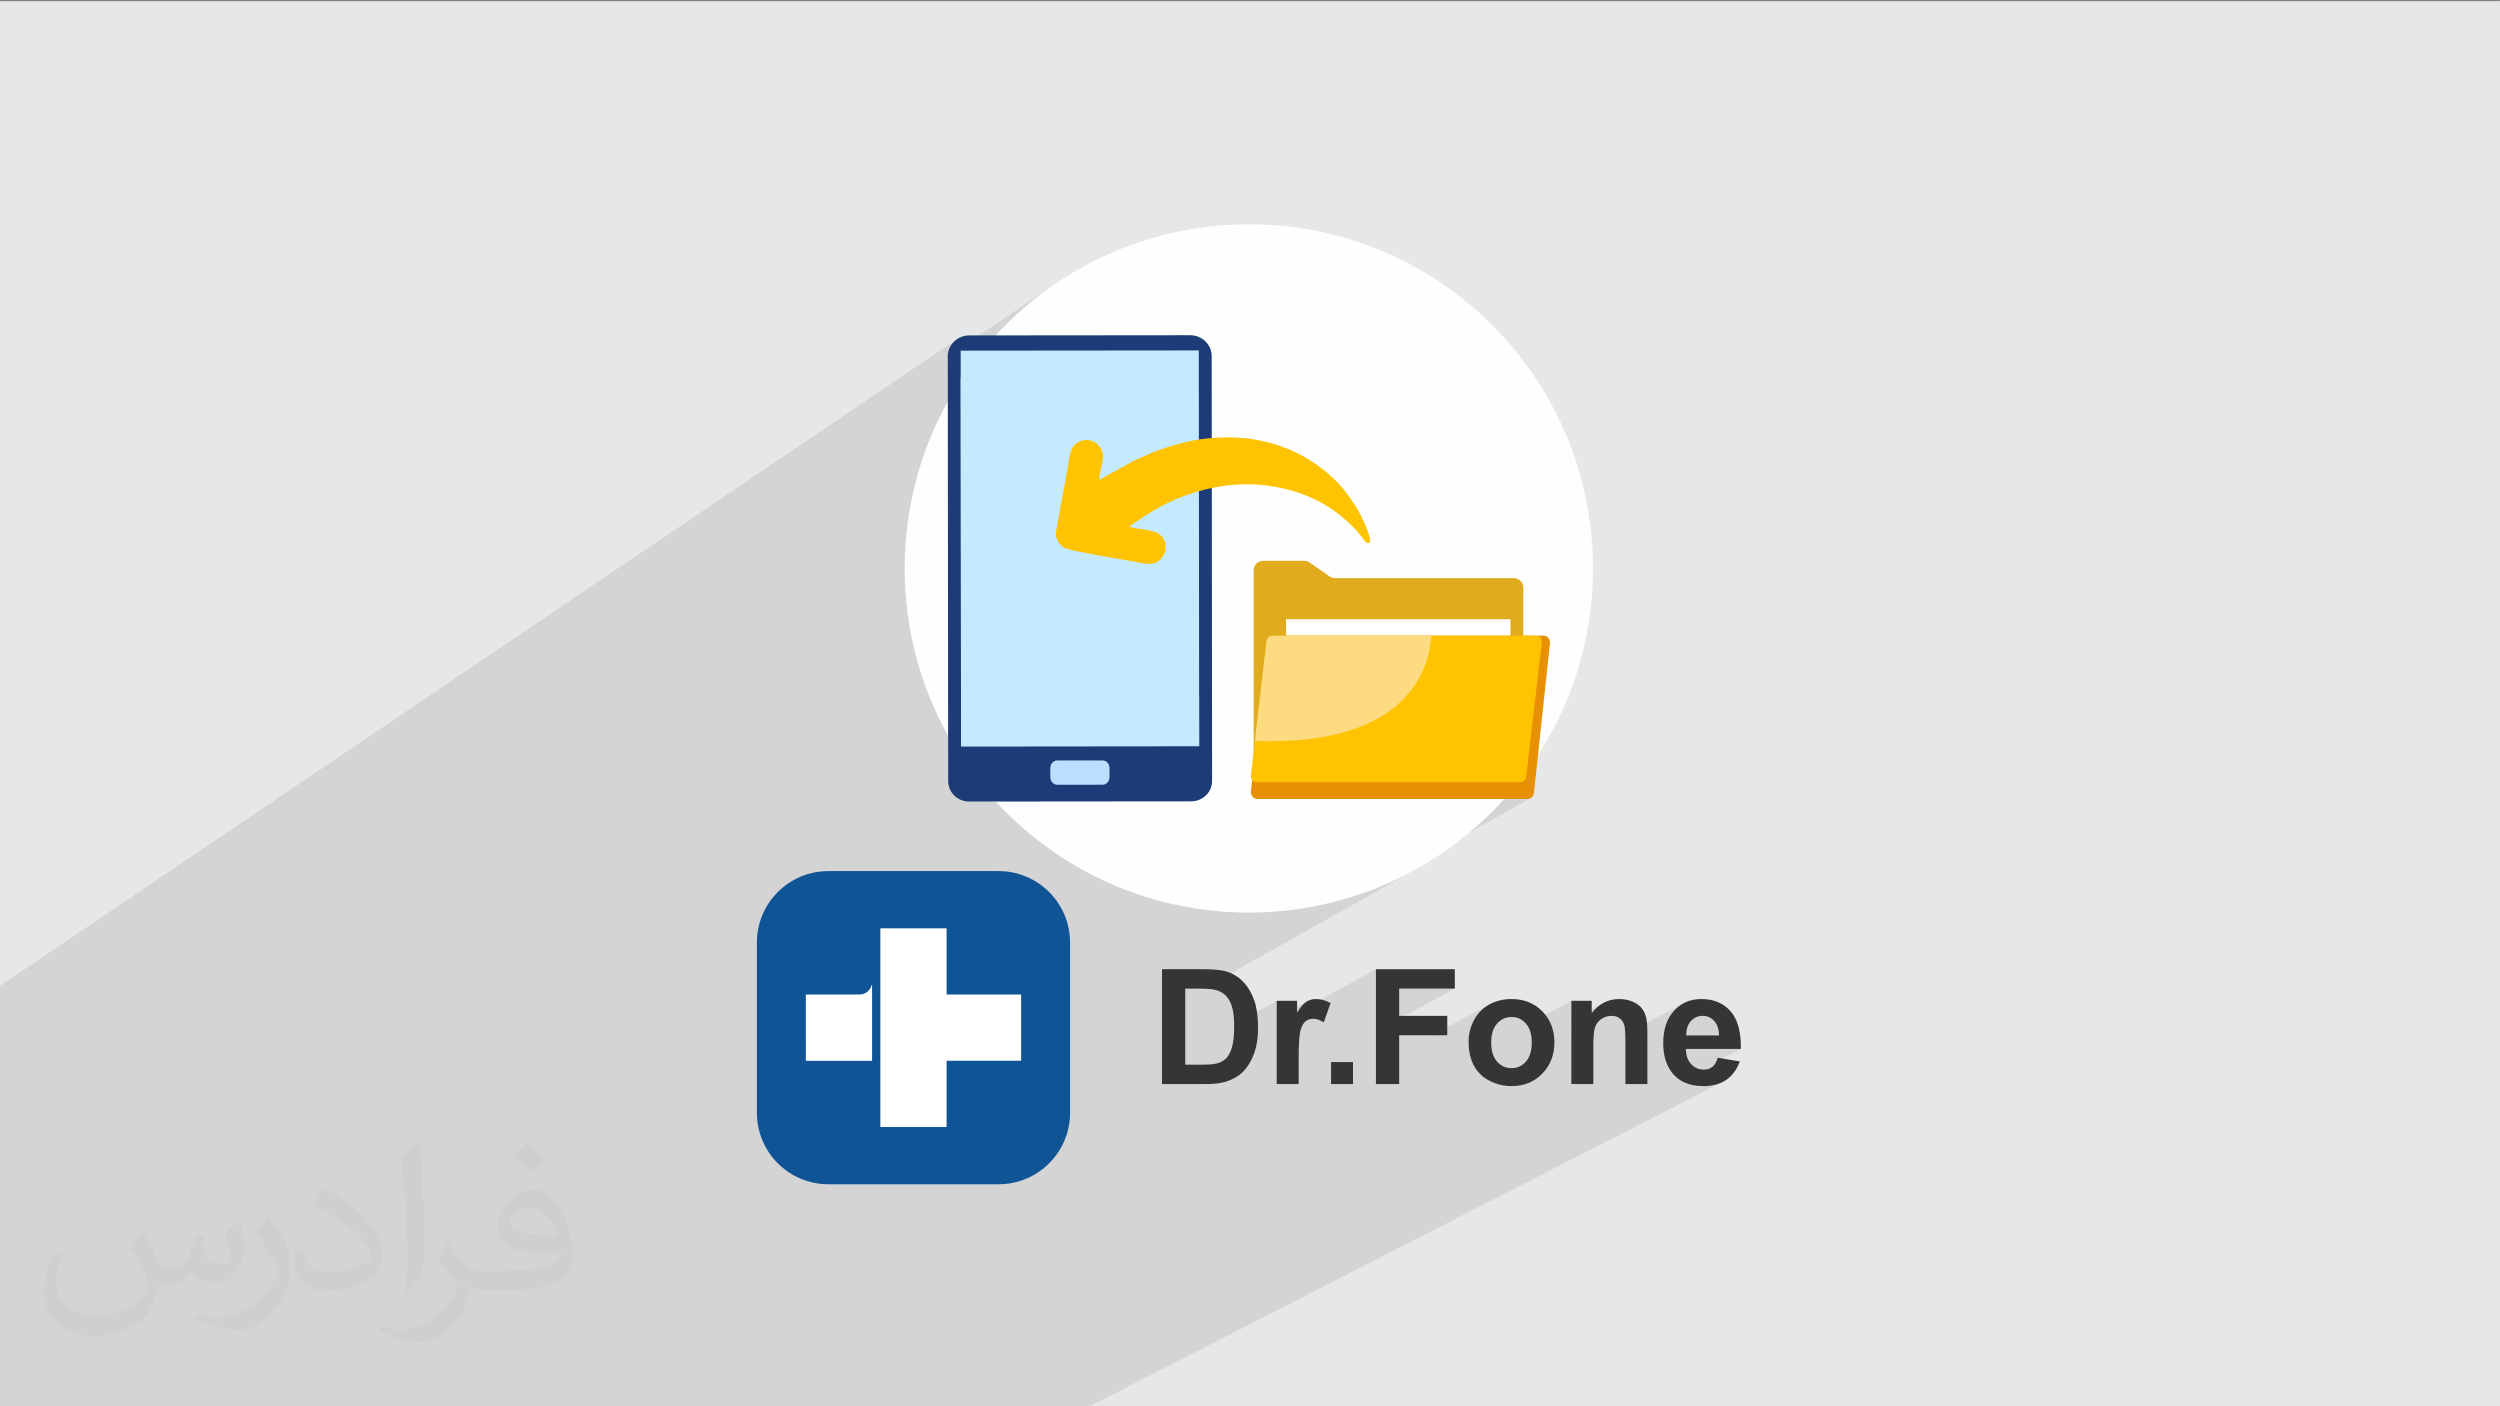
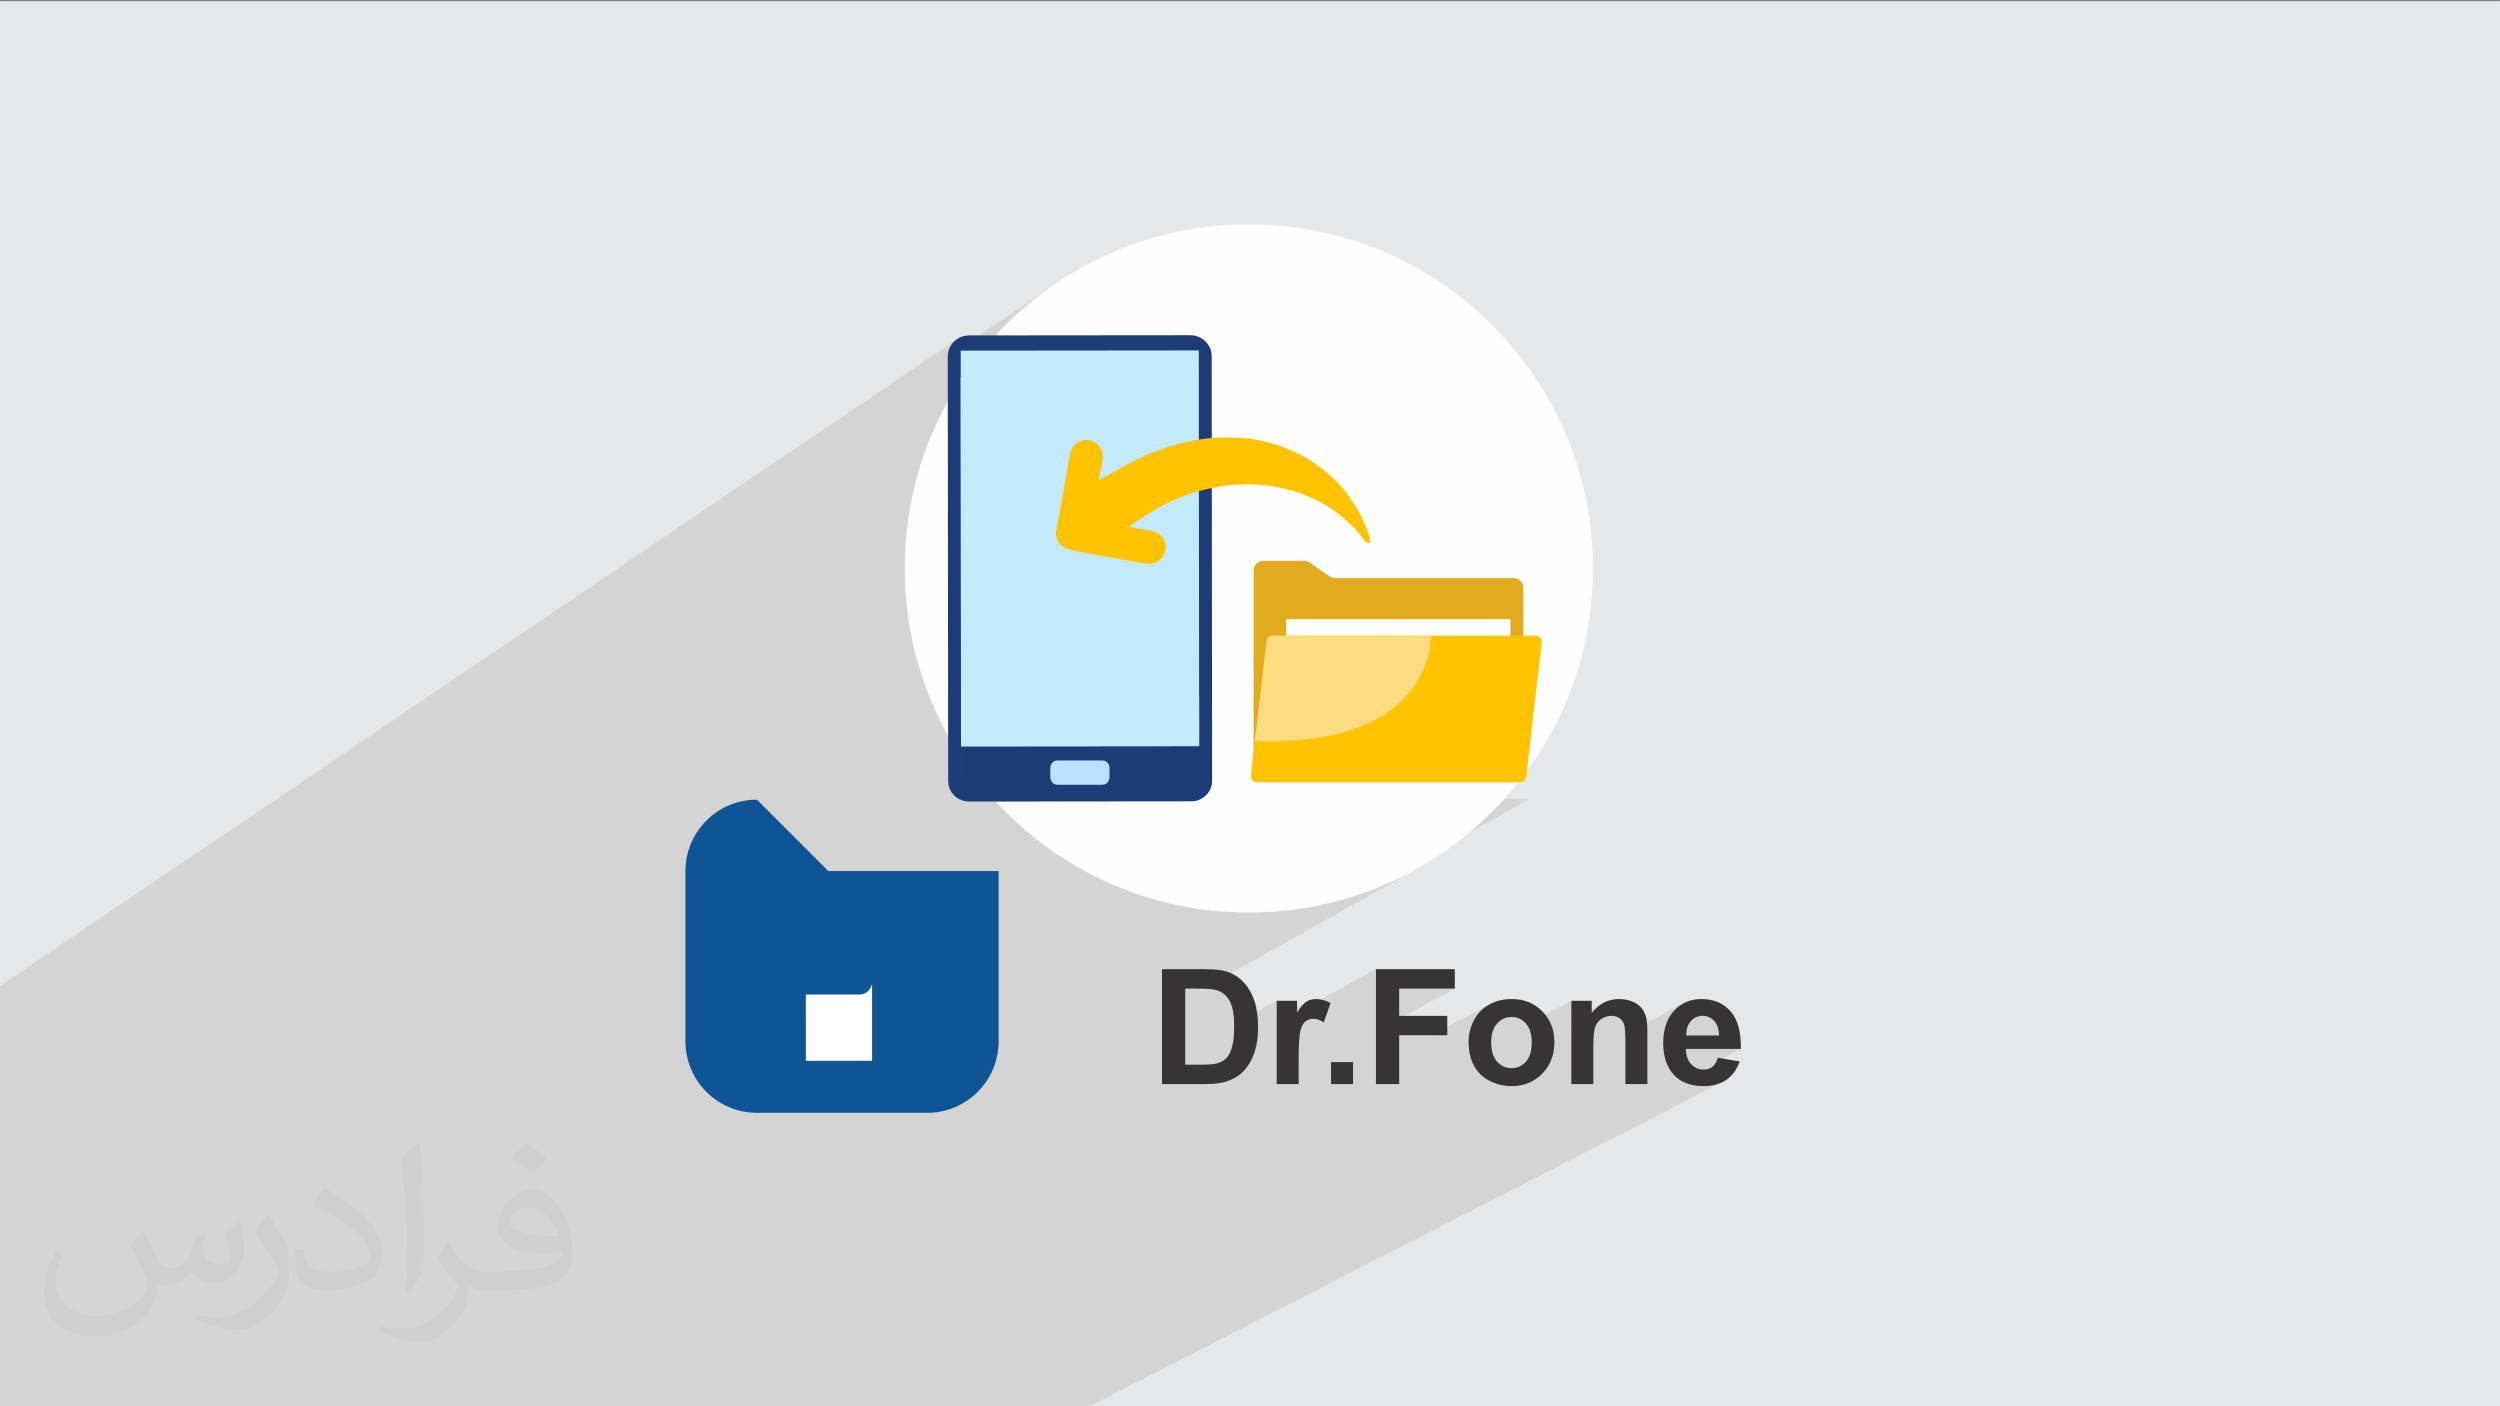
<svg xmlns="http://www.w3.org/2000/svg" xml:space="preserve" width="3.703in" height="2.083in" version="1.1" style="shape-rendering:geometricPrecision; text-rendering:geometricPrecision; image-rendering:optimizeQuality; fill-rule:evenodd; clip-rule:evenodd" viewBox="0 0 3703.33 2083.33">
  <rect x="0" y="0" width="3703.33" height="2083.33" fill="#808080" stroke="none" />
  <defs>
    <style type="text/css">
   
    .fil16 {fill:#BDDFFF}
    .fil0 {fill:#E6E7E8}
    .fil6 {fill:#FEFEFE}
    .fil17 {fill:#FFC300}
    .fil3 {fill:#0F5495;fill-rule:nonzero}
    .fil13 {fill:#1D3B77;fill-rule:nonzero}
    .fil5 {fill:#373435;fill-rule:nonzero}
    .fil12 {fill:#92BFF7;fill-rule:nonzero}
    .fil15 {fill:#98C3F7;fill-rule:nonzero}
    .fil8 {fill:#A0A3CB;fill-rule:nonzero}
    .fil14 {fill:#C4EAFF;fill-rule:nonzero}
    .fil7 {fill:#E1AB1E;fill-rule:nonzero}
    .fil9 {fill:#E89003;fill-rule:nonzero}
    .fil11 {fill:#FDDB81;fill-rule:nonzero}
    .fil10 {fill:#FFC300;fill-rule:nonzero}
    .fil4 {fill:white;fill-rule:nonzero}
    .fil2 {fill:#373435;fill-opacity:0.031}
    .fil1 {fill:#373435;fill-opacity:0.102}
   
  </style>
  </defs>
  <g id="Layer_x0020_1">
    <polygon class="fil0" points="-4.67,1.74 3704.66,1.74 3704.66,2084.93 -4.67,2084.93 " />
    <polygon class="fil1" points="664.74,2084.93 662.82,2084.93 655.27,2084.93 641.46,2084.93 633.18,2084.93 579.05,2084.93 -4.67,2084.93 -4.67,2083.89 -4.67,2078.95 -4.67,2063.31 -4.67,2042.38 -4.67,2042.38 -4.67,2026.44 -4.67,2020.89 -4.67,1962.72 -4.67,1535.63 -4.67,1492.02 -4.67,1477.7 -4.67,1477.65 -4.67,1463.6 1417.91,502.23 1413.2,506.04 1409.31,510.65 1406.38,515.93 1404.54,521.77 1403.9,527.98 1562.53,421.04 1551.96,428.47 1541.58,436.16 1531.41,444.11 1521.44,452.31 1511.69,460.75 1502.16,469.43 1492.85,478.35 1483.77,487.5 1474.92,496.87 1403.91,544.63 1403.96,595.13 1400.21,602.02 1396.56,608.97 1393.02,615.99 1389.57,623.07 1386.24,630.2 1383.01,637.4 1379.89,644.66 1376.89,651.97 1373.99,659.34 1371.2,666.76 1368.53,674.24 1365.97,681.78 1363.52,689.36 1361.19,697 1358.98,704.69 1356.89,712.42 1354.91,720.2 1353.05,728.03 1351.32,735.91 1349.7,743.83 1348.21,751.8 1346.85,759.81 1345.61,767.86 1344.49,775.95 1343.5,784.08 1342.65,792.25 1341.92,800.46 1341.32,808.7 1340.85,816.99 1340.52,825.3 1340.31,833.65 1340.24,842.04 1340.31,850.45 1340.52,858.83 1340.85,867.18 1341.33,875.5 1341.93,883.78 1342.67,892.02 1343.53,900.22 1344.53,908.38 1345.65,916.5 1346.9,924.58 1348.28,932.62 1349.78,940.62 1351.4,948.57 1353.15,956.47 1355.02,964.33 1357.01,972.14 1359.12,979.91 1361.35,987.62 1363.7,995.28 1366.17,1002.89 1368.74,1010.45 1371.44,1017.95 1374.24,1025.4 1377.17,1032.8 1380.2,1040.13 1383.34,1047.41 1386.59,1054.63 1389.95,1061.79 1393.41,1068.89 1396.98,1075.93 1400.67,1082.9 1404.44,1089.81 1404.51,1157.19 1405.15,1163.3 1406.96,1168.98 1409.83,1174.13 1413.63,1178.61 1418.22,1182.3 1423.5,1185.09 1429.33,1186.85 1435.58,1187.46 1475.12,1187.43 1483.97,1196.79 1493.05,1205.93 1502.36,1214.83 1511.89,1223.5 1521.64,1231.93 1531.6,1240.12 1541.77,1248.06 1552.14,1255.74 1562.71,1263.17 1573.48,1270.33 1584.43,1277.22 1595.57,1283.84 1606.89,1290.19 1618.39,1296.24 1630.06,1302.02 1641.89,1307.5 1653.88,1312.69 1666.03,1317.58 1678.33,1322.16 1690.79,1326.43 1703.38,1330.39 1716.11,1334.02 1728.98,1337.33 1741.97,1340.32 1755.09,1342.97 1768.33,1345.28 1781.68,1347.25 1795.14,1348.87 1808.71,1350.14 1822.37,1351.06 1836.14,1351.61 1850,1351.79 1864.02,1351.6 1877.96,1351.04 1891.8,1350.1 1905.53,1348.8 1919.15,1347.14 1932.66,1345.12 1946.06,1342.75 1947.12,1342.54 2228.35,1183.64 2262.96,1183.64 2264.71,1183.46 2266.35,1182.95 2267.87,1182.14 2015.43,1324.3 2023.67,1321.44 2036.09,1316.75 2048.37,1311.74 2060.48,1306.44 2072.43,1300.82 2084.2,1294.91 2095.8,1288.71 1782.71,1464.75 1784.87,1464.81 1788.59,1464.99 1791.89,1465.22 1794.76,1465.5 1797.19,1465.83 1799.19,1466.2 1801.54,1466.79 1803.78,1467.49 1805.92,1468.31 1807.95,1469.26 1809.88,1470.31 1811.7,1471.5 1813.41,1472.79 1815.02,1474.2 1816.54,1475.76 1817.97,1477.45 1819.31,1479.3 1820.57,1481.28 1821.74,1483.41 1822.82,1485.69 1823.82,1488.11 1824.72,1490.68 1825.54,1493.46 1826.25,1496.53 1826.85,1499.88 1827.34,1503.51 1827.72,1507.43 1827.98,1511.64 1828.15,1516.14 1828.16,1517.61 1891.2,1482.63 1891.2,1508.25 1936.98,1482.96 1935.39,1483.86 1933.81,1484.96 1932.17,1486.33 1930.5,1487.96 1928.77,1489.86 1926.99,1492.03 1925.17,1494.47 1923.29,1497.17 1921.37,1500.14 1891.2,1516.78 1891.2,1516.95 2038.21,1435.84 2038.21,1483.44 2072.66,1464.58 2155.1,1464.58 2038.21,1528.08 2038.21,1552.35 2072.66,1533.71 2121.44,1533.71 2206.18,1488.06 2202.61,1490.18 2199.26,1492.52 2196.11,1495.08 2193.17,1497.87 2190.44,1500.89 2187.91,1504.13 2185.6,1507.6 2183.49,1511.3 2181.61,1515.12 2179.98,1518.97 2178.61,1522.86 2177.48,1526.78 2176.61,1530.72 2175.99,1534.71 2175.81,1536.67 2224.76,1510.44 2227.38,1509.07 2230.12,1508 2232.99,1507.24 2235.99,1506.79 2239.12,1506.63 2242.23,1506.79 2245.22,1507.24 2248.08,1508 2250.81,1509.07 2253.42,1510.44 2255.89,1512.13 2258.24,1514.11 2260.46,1516.41 2261.62,1517.89 2327.73,1482.63 2327.73,1510.93 2376.2,1485.2 2371.24,1488.11 2366.53,1491.67 2362.08,1495.87 2357.9,1500.73 2327.73,1516.73 2327.73,1532.89 2375.61,1507.57 2377.44,1506.78 2379.33,1506.13 2381.27,1505.62 2383.27,1505.26 2385.33,1505.04 2387.44,1504.97 2389.07,1505.02 2390.65,1505.17 2392.16,1505.42 2393.61,1505.78 2395.01,1506.23 2396.35,1506.79 2397.63,1507.44 2398.84,1508.21 2399.99,1509.07 2401.05,1510 2402.03,1511.02 2402.92,1512.11 2403.73,1513.29 2404.46,1514.55 2405.12,1515.89 2405.69,1517.32 2406.18,1519 2406.61,1521.11 2406.96,1523.67 2407.26,1526.67 2407.49,1530.11 2407.56,1531.68 2492.99,1486.81 2488.33,1489.8 2483.94,1493.33 2479.81,1497.41 2477.88,1499.63 2476.07,1501.95 2474.38,1504.38 2472.82,1506.91 2471.38,1509.56 2470.07,1512.3 2468.88,1515.14 2467.82,1518.09 2466.88,1521.15 2466.07,1524.31 2465.38,1527.57 2464.81,1530.94 2464.69,1531.93 2510.44,1508.02 2512.59,1506.93 2514.84,1506.07 2517.21,1505.46 2519.7,1505.09 2522.3,1504.97 2524.74,1505.08 2527.09,1505.43 2529.35,1506 2531.5,1506.81 2533.57,1507.85 2535.54,1509.13 2537.42,1510.63 2539.2,1512.37 2540.83,1514.32 2542.26,1516.48 2543.48,1518.86 2544.49,1521.46 2545.3,1524.26 2545.9,1527.28 2546.3,1530.51 2546.49,1533.95 2508.01,1553.9 2578.8,1553.9 2542.5,1572.61 2542.23,1573.2 2541.29,1574.96 2540.26,1576.56 2539.16,1578 2537.97,1579.28 2536.7,1580.39 2535.37,1581.37 2533.97,1582.22 2493.8,1602.9 2495.6,1603.76 2498.64,1605 2501.81,1606.06 2505.11,1606.97 2508.54,1607.7 2512.1,1608.28 2515.79,1608.69 2519.61,1608.94 2523.56,1609.02 2528.52,1608.87 2533.27,1608.43 2537.81,1607.7 2542.15,1606.68 2546.27,1605.37 2550.19,1603.76 2553.89,1601.87 1610.94,2084.93 1557.65,2084.93 1548.4,2084.93 1540.34,2084.93 1513.97,2084.93 1484.09,2084.93 1483.99,2084.93 1474.26,2084.93 1440.47,2084.93 1410.59,2084.93 1406.3,2084.93 1354.07,2084.93 1350.17,2084.93 1294.87,2084.93 1283.78,2084.93 1256.14,2084.93 1246.26,2084.93 1198.32,2084.93 1176.42,2084.93 1152.43,2084.93 1144.79,2084.93 1118.5,2084.93 1113.64,2084.93 1098.1,2084.93 1083.76,2084.93 1053.87,2084.93 1039.71,2084.93 1028.68,2084.93 1013.24,2084.93 1009.82,2084.93 939.35,2084.93 937.58,2084.93 920.93,2084.93 904.69,2084.93 893.52,2084.93 879.59,2084.93 861.77,2084.93 861.49,2084.93 853.85,2084.93 847.53,2084.93 805.84,2084.93 679.7,2084.93 " />
    <path class="fil2" d="M214.02 1826.24c7,11 12,21 16,33 3,7 5,19 21,19 4,0 11,-1 17,-5 7,-3 12,-9 14,-17l6 -21 15 -8 1 1c-2,8 -3,15 -3,21 0,18 15,24 27,24 7,0 13,-3 13,-10 0,-8 -4,-23 -8,-35 7,-7 14,-14 22,-20l1 1c4,15 6,30 6,40 0,10 -4,20 -8,27 -7,14 -20,25 -36,25 -12,0 -25,-6 -34,-17l-1 0c-9,11 -22,20 -43,20l-7 0c-1,14 -4,24 -9,33 -13,25 -50,42 -85.01,42 -49,0 -74.01,-28 -74.01,-66 0,-23 8,-45 19,-60l10 4c-7,14 -12,27 -12,40 0,35 29,52 62,52 31,0 68.01,-20 75.01,-42 -3,-25 -12,-36 -26,-59 4,-8 10,-15 17,-23l1 0 0 0 3.02 0.99 -0.01 0.01zm565.05 -133.01c10,6 21,14 30,23 -6,8 -12,15 -21,21 -10,-8 -20,-15 -30,-22 7,-8 14,-15 21,-22l0 0 0 0 0 0 0 0 0 0 0 0zm5 96.01c-17,0 -30,11 -30,19 0,17 33,23 73.01,23 -5,-20 -23,-42 -43,-42l0 0 0 0 0 0 0 0 -0.01 0zm-37 93.01c22,0 41,-1 55,-4 16,-4 30,-12 30,-18 0,-1 0,-3 -1,-5 -9,1 -19,1 -29,1 -29,0 -52,-7 -61,-23 -2,-4 -4,-10 -4,-15 0,-16 7,-31 19,-42 10,-9 21,-14 33,-14 21,0 37,17 48,43 6,14 11,31 11,51 0,14 -4,25 -12,34 -16,16 -45,21 -90.01,21l-21 0 0 0 -5 0c-11,0 -19,-2 -26,-7l-1 0c0,3 1,5 1,8 0,10 -3,23 -10,33 -20,30 -42,43 -60,43 -19,0 -42,-7 -63,-17l4 -7c7,3 16,5 29,5 34,0 78.01,-33 84.01,-64 -1,-3 -4,-6 -7,-10 -10,-12 -16,-22 -22,-32 5,-10 10,-18 14,-25l2 0c14,29 28,46 57,46l5 0 0 0 21 0 0 0 0 0 0 0 0 0 0 0 -1 -2zm-147.01 31c3,-14 3,-29 3,-43l0 -21c0,-39 -5,-96.01 -9,-134.01 7,-8 17,-17 25,-23l2 1c5,47 7,101.01 7,151.01 0,13 -1,26 -2,35 -1,12 -8,21 -22,35l-3 -1 0 0 0 0 0 0 0 0 0 0 -1 0zm-151.02 -62.01c1,18 10,33 41,33 20,0 36,-5 55,-14 3,-1 5,-3 5,-5 0,-12 -9,-27 -24,-41 -14,-13 -34,-25 -52,-32 -6,-3 -8,-5 -8,-8 0,-5 7,-17 13,-24l2 0c21,11 44,27 60,44 15,16 25,33 25,51 0,13 -4,26 -11,37 -23,11 -47,20 -70.01,20 -29,0 -49,-14 -49,-45 0,-3 0,-9 1,-16l10 0 0 0 0 0 0 0 0 0 2 0 0.01 0zm-52 -53l18 29c7,11 13,22 13,41l0 23c0,19 -12,40 -32,60 -15,14 -29,19 -42,19 -19,0 -40,-6 -65,-16l3 -7c8,2 17,4 28,4 36,0 72.01,-26 89.01,-58 2,-4 3,-7 3,-9 0,-4 -2,-8 -4,-11 -9,-17 -19,-33 -30,-47 6,-9 12,-18 18,-27l1 0 0 0 0 0 0 0 0 0 0 0 0 -1 -0.01 0z" />
-     <path class="fil3" d="M1227 1290.47l252.26 0c58.44,0 105.83,47.39 105.83,105.83l0 252.26c0,58.44 -47.39,105.83 -105.83,105.83l-252.26 0c-58.44,0 -105.83,-47.39 -105.83,-105.83l0 -252.26c0,-58.44 47.39,-105.83 105.83,-105.83z" />
-     <polygon class="fil4" points="1512.59,1571.42 1512.59,1473.32 1402.19,1473.32 1402.19,1375.22 1304.06,1375.22 1304.06,1669.63 1402.19,1669.63 1402.19,1571.42 " />
+     <path class="fil3" d="M1227 1290.47l252.26 0l0 252.26c0,58.44 -47.39,105.83 -105.83,105.83l-252.26 0c-58.44,0 -105.83,-47.39 -105.83,-105.83l0 -252.26c0,-58.44 47.39,-105.83 105.83,-105.83z" />
    <path class="fil4" d="M1273.17 1473.3l-79.52 0 0.02 98.19 98.13 0 0 -112.56 -0.53 0c-1.96,8.24 -9.26,14.37 -18.11,14.37l0.01 0z" />
    <path class="fil5" d="M1721.31 1435.83l62.64 0c14.13,0 24.91,1.07 32.31,3.25 9.94,2.93 18.49,8.16 25.58,15.68 7.13,7.48 12.51,16.67 16.23,27.56 3.69,10.85 5.55,24.27 5.55,40.19 0,14.02 -1.74,26.05 -5.23,36.19 -4.24,12.39 -10.3,22.41 -18.17,30.05 -5.94,5.82 -13.98,10.33 -24.07,13.58 -7.56,2.41 -17.66,3.6 -30.33,3.6l-64.5 0 0 -170.1 -0.01 0zm34.44 28.75l0 112.61 25.54 0c9.54,0 16.43,-0.56 20.67,-1.63 5.58,-1.39 10.17,-3.76 13.82,-7.09 3.68,-3.33 6.65,-8.79 8.95,-16.39 2.33,-7.6 3.48,-18.02 3.48,-31.16 0,-13.15 -1.15,-23.2 -3.48,-30.25 -2.3,-7.05 -5.54,-12.51 -9.7,-16.47 -4.16,-3.92 -9.43,-6.61 -15.84,-8 -4.75,-1.07 -14.14,-1.62 -28.07,-1.62l-15.36 0 -0.01 -0zm168 141.35l-32.55 0 0 -123.3 30.17 0 0 17.5c5.19,-8.28 9.86,-13.7 14.02,-16.28 4.16,-2.57 8.87,-3.84 14.13,-3.84 7.44,0 14.61,2.06 21.5,6.14l-10.1 28.43c-5.5,-3.56 -10.61,-5.34 -15.32,-5.34 -4.59,0 -8.47,1.27 -11.64,3.76 -3.17,2.54 -5.66,7.05 -7.48,13.62 -1.82,6.57 -2.73,20.35 -2.73,41.3l0 38.01 0 -0zm47.99 0l0 -32.55 32.55 0 0 32.55 -32.55 0zm66.48 0l0 -170.1 116.88 0 0 28.75 -82.44 0 0 40.39 71.27 0 0 28.74 -71.27 0 0 72.22 -34.44 0zm137.27 -63.15c0,-10.85 2.65,-21.34 8,-31.48 5.35,-10.18 12.91,-17.9 22.69,-23.24 9.78,-5.34 20.67,-8.04 32.75,-8.04 18.65,0 33.89,6.06 45.81,18.17 11.92,12.16 17.85,27.44 17.85,45.97 0,18.69 -6.02,34.17 -18.02,46.44 -12.04,12.27 -27.16,18.41 -45.41,18.41 -11.28,0 -22.06,-2.57 -32.31,-7.69 -10.21,-5.11 -18.01,-12.59 -23.36,-22.49 -5.35,-9.86 -8,-21.9 -8,-36.07l0 0.02zm33.5 1.74c0,12.23 2.89,21.62 8.67,28.11 5.82,6.54 12.95,9.78 21.46,9.78 8.47,0 15.6,-3.24 21.34,-9.78 5.74,-6.49 8.63,-15.96 8.63,-28.35 0,-12.07 -2.89,-21.38 -8.63,-27.87 -5.74,-6.53 -12.87,-9.78 -21.34,-9.78 -8.51,0 -15.64,3.25 -21.46,9.78 -5.78,6.49 -8.67,15.88 -8.67,28.11zm231.35 61.41l-32.54 0 0 -62.83c0,-13.3 -0.71,-21.9 -2.1,-25.78 -1.43,-3.92 -3.69,-6.93 -6.85,-9.11 -3.17,-2.18 -6.96,-3.25 -11.4,-3.25 -5.7,0 -10.81,1.54 -15.32,4.63 -4.55,3.09 -7.64,7.21 -9.3,12.28 -1.7,5.11 -2.54,14.53 -2.54,28.31l0 55.75 -32.55 0 0 -123.3 30.17 0 0 18.1c10.81,-13.82 24.39,-20.71 40.82,-20.71 7.2,0 13.81,1.31 19.8,3.88 6.02,2.61 10.53,5.9 13.58,9.9 3.09,4.04 5.23,8.59 6.42,13.7 1.23,5.11 1.82,12.39 1.82,21.9l0 76.54 -0.01 -0.02zm104.25 -38.96l32.55 5.46c-4.16,11.92 -10.77,20.98 -19.76,27.24 -9.03,6.22 -20.31,9.35 -33.81,9.35 -21.42,0 -37.3,-7.01 -47.55,-21.03 -8.12,-11.24 -12.2,-25.42 -12.2,-42.56 0,-20.43 5.35,-36.46 16,-48.03 10.65,-11.6 24.15,-17.38 40.46,-17.38 18.29,0 32.75,6.06 43.36,18.17 10.57,12.12 15.64,30.69 15.16,55.71l-81.48 0c0.24,9.66 2.85,17.19 7.88,22.57 4.99,5.38 11.24,8.07 18.69,8.07 5.11,0 9.38,-1.39 12.83,-4.16 3.48,-2.77 6.1,-7.24 7.88,-13.42l-0.01 0.02zm1.9 -33.02c-0.24,-9.46 -2.65,-16.67 -7.28,-21.58 -4.63,-4.95 -10.26,-7.41 -16.91,-7.41 -7.09,0 -12.94,2.61 -17.58,7.8 -4.63,5.19 -6.89,12.28 -6.81,21.19l48.58 0z" />
    <g id="_1605275952384">
      <circle class="fil6" cx="1850" cy="842.04" r="509.76" />
      <g>
        <g>
          <path class="fil7" d="M2242.5 1158.76l-371.41 0c-7.78,0 -14.07,-6.32 -14.07,-14.11l0 -299.73c0,-7.79 6.29,-14.11 14.07,-14.11l60.93 0c2.89,0 5.72,0.89 8.07,2.54l29.5 20.6c2.35,1.65 5.19,2.54 8.08,2.54l264.83 0c7.78,0 14.08,6.32 14.08,14.11l0 274.05c0,7.79 -6.3,14.11 -14.08,14.11z" />
          <polygon class="fil4" points="1905.12,957.78 2237.56,957.78 2237.56,917.31 1905.12,917.31 " />
          <path class="fil8" d="M1997.26 975.11l-13.3 -0.07c-3.41,-0.02 -6.15,-2.79 -6.1,-6.17l0.05 -13.31c0.05,-3.39 2.78,-6.12 6.2,-6.1l13.3 0.08c3.36,0.02 6.1,2.78 6.1,6.17l-0.09 13.31c0,3.39 -2.79,6.12 -6.16,6.1l0 -0.01z" />
          <path class="fil8" d="M1996.98 1025.77l-13.3 -0.07c-3.37,-0.02 -6.1,-2.78 -6.1,-6.17l0.1 -13.31c0,-3.4 2.73,-6.12 6.14,-6.11l13.31 0.08c3.36,0.01 6.1,2.78 6.1,6.17l-0.1 13.31c0,3.39 -2.74,6.12 -6.15,6.1l-0 0z" />
          <path class="fil8" d="M2126.71 953.58l-107.29 -0.6c-1.25,0 -2.31,0.67 -2.31,1.5l0 3.07c-0.05,0.83 1.01,1.52 2.26,1.52l107.28 0.6c1.26,0.01 2.31,-0.67 2.31,-1.5l0 -3.06c0.05,-0.83 -1.01,-1.52 -2.26,-1.54l0.01 0.01z" />
          <path class="fil8" d="M2139.3 966.46l-120.08 -0.67c-0.81,-0.01 -1.43,0.68 -1.43,1.51l-0.05 3.07c0,0.83 0.67,1.52 1.44,1.52l120.12 0.67c0.82,0 1.44,-0.67 1.44,-1.51l0.05 -3.07c0,-0.83 -0.67,-1.51 -1.48,-1.52l-0.01 0z" />
          <path class="fil8" d="M2102.59 1023.02l-84.04 -0.46c-1.01,-0.01 -1.83,-0.69 -1.83,-1.52l0.05 -3.08c0,-0.83 0.81,-1.51 1.78,-1.5l84.07 0.46c0.96,0.01 1.78,0.69 1.78,1.52l0 3.07c0,0.83 -0.81,1.5 -1.82,1.5l0.01 0.01z" />
          <path class="fil8" d="M2167.98 1010.58l-148.66 -0.83c-0.96,0 -1.78,-0.69 -1.78,-1.51l0 -3.07c0,-0.84 0.81,-1.5 1.83,-1.5l148.66 0.82c1,0 1.81,0.68 1.81,1.52l-0.04 3.07c0,0.83 -0.82,1.5 -1.83,1.5l0.01 0z" />
-           <path class="fil9" d="M2262.97 1183.64l-400.61 0c-5.63,0 -9.95,-5.31 -9.32,-11.35l23.78 -221.59c0.53,-5.13 4.52,-9 9.33,-9l400.57 0c5.62,0 9.99,5.3 9.33,11.35l-23.74 221.6c-0.53,5.13 -4.57,9 -9.33,9l-0.01 -0.01z" />
          <path class="fil10" d="M2251.78 1158.76l-389.67 0c-5.47,0 -9.71,-4.77 -9.08,-10.18l23.11 -198.81c0.53,-4.61 4.42,-8.07 9.08,-8.07l389.61 0c5.47,0 9.71,4.76 9.08,10.18l-23.11 198.81c-0.53,4.6 -4.42,8.08 -9.03,8.08l0.01 -0.01z" />
          <path class="fil11" d="M1885.22 941.7c-4.66,0 -8.55,3.47 -9.08,8.07l-17.2 147.89c232.35,8.42 259.07,-113.38 261.28,-155.96l-235 0z" />
        </g>
        <g>
          <path class="fil12" d="M1586 1091.5l-4.04 -7.95c2.63,-1.32 5.25,-2.67 7.9,-4.04l4.1 7.91c-2.67,1.39 -5.31,2.75 -7.96,4.09l0 -0.01z" />
          <path class="fil13" d="M1435.58 1187.47l328.94 -0.31c17.15,-0.02 31.02,-13.6 31,-30.33l-0.61 -629.15c-0.02,-17.18 -14.3,-31.09 -31.89,-31.07l-327.31 0.3c-17.58,0.02 -31.84,13.96 -31.81,31.13l0.62 629.16c0.02,16.73 13.92,30.28 31.07,30.27l-0.01 0z" />
          <polygon class="fil14" points="1423.62,1105.69 1776.37,1105.36 1775.8,519.11 1423.05,519.45 " />
          <polygon class="fil15" points="1423.58,1158.19 1423.07,561.8 1423.07,561.8 1423.62,1158.19 " />
          <path class="fil14" d="M1423.62 1105.69l-0.55 -547.4c17.43,65.58 54.48,169.43 137.97,277.08 74.61,96.2 157.57,158.36 215.22,195.09 0.02,24.96 0.05,49.92 0.07,74.87l-352.71 0.36 0 0z" />
          <path class="fil16" d="M1565.85 1126.61l67.72 0c5.53,-0 10,5.1 10,11.39l-0 13.11c0,6.28 -4.47,11.39 -10,11.39l-67.72 0c-5.52,-0 -10,-5.11 -10,-11.39l-0 -13.11c0,-6.29 4.48,-11.39 10,-11.39z" />
        </g>
        <path class="fil17" d="M2004.8 744.81l-6.54 -9.45c-21.54,-31.12 -56.21,-55.06 -81.56,-66.41 -7.57,-3.39 -13.89,-6.04 -21.55,-8.7 -13.7,-4.75 -30.81,-8.49 -44.91,-10.49l-11.38 -1.03c-27.42,-1.98 -56.08,-0.14 -83.23,6.36 -27.46,6.58 -48.78,14.71 -75.45,27.2l-52.04 28.71c-0.16,-10.49 7.71,-29.56 5.06,-40.39 -1.96,-8 -8.58,-14.83 -14.98,-17.09 -2.78,-0.98 -6.98,-1.91 -10.17,-1.65 -23.61,1.92 -23.42,24.28 -26.41,40.76l-16.48 90.64c-0.68,3.7 -1.37,5.41 -0.89,9.2 0.46,3.7 1.52,7.04 3.2,9.96l2.22 3.2c2,2.42 4.54,4.48 7.64,6.15 8.51,4.58 86.27,17.21 99.96,19.7 6.57,1.2 20.93,4.47 27.4,3.81 22.81,-2.34 30.86,-33.66 10.45,-45.34 -10.93,-6.25 -37.86,-6.51 -42.21,-10.21 33.91,-23.48 61.31,-40.01 99.05,-50.98 18.85,-5.48 38.19,-9.45 57.57,-10.66 13,-0.81 20.83,-0.93 34.17,-0.13 14.68,0.89 29.13,3.67 43.32,7.11 11.61,2.81 20.8,6.15 31.66,10.67 27.04,11.26 50.11,28.16 70.28,49.68 11.06,11.81 14.11,22.22 19.81,18.27 3.87,-2.69 -5.55,-24.06 -7.4,-28.34 -4.07,-9.39 -9.75,-20.68 -16.59,-30.56l-0.01 0z" />
      </g>
    </g>
  </g>
</svg>